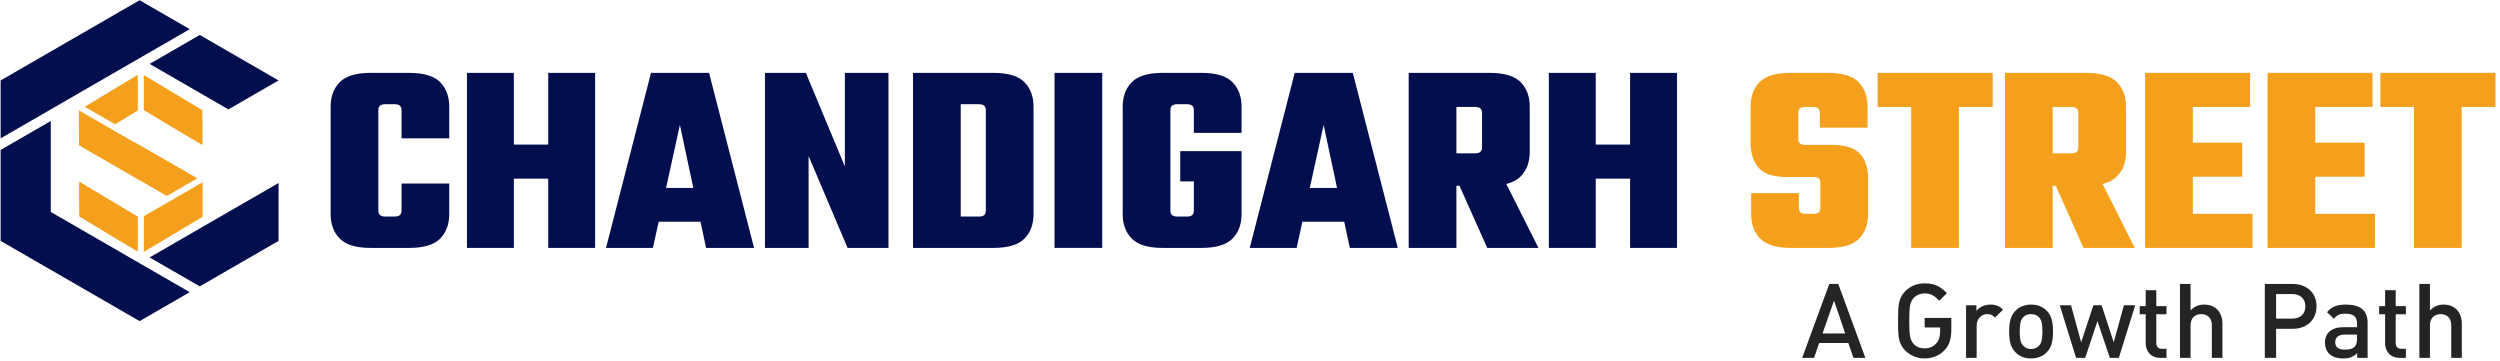
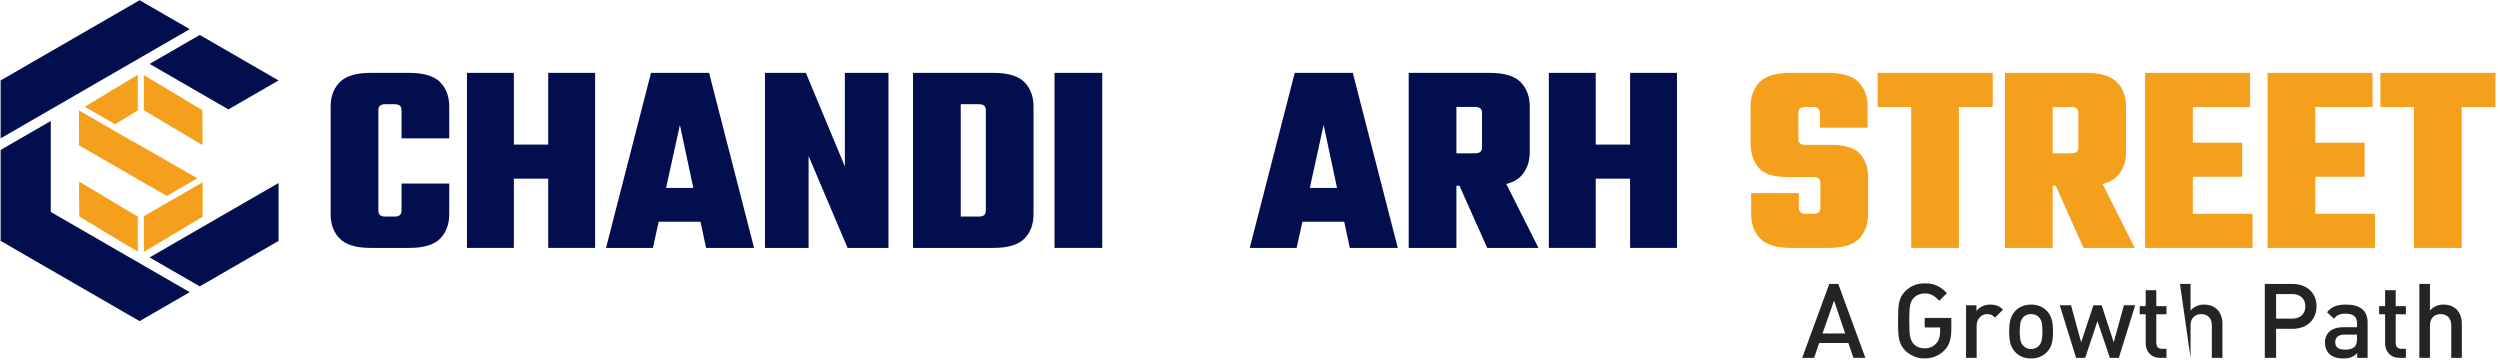
<svg xmlns="http://www.w3.org/2000/svg" width="100%" height="100%" viewBox="0 0 436 63" xml:space="preserve" style="fill-rule:evenodd;clip-rule:evenodd;stroke-linejoin:round;stroke-miterlimit:2;">
  <g transform="matrix(0.951,0,0,0.951,-132.751,-30.432)">
    <path d="M208.976,52.213L208.976,70.613C208.976,70.98 209.076,71.255 209.276,71.438C209.476,71.621 209.792,71.713 210.226,71.713L211.526,71.713L211.526,77.463L207.576,77.463C204.909,77.463 203.017,76.896 201.901,75.763C200.784,74.63 200.226,73.13 200.226,71.263L200.226,51.563C200.226,49.696 200.784,48.196 201.901,47.063C203.017,45.93 204.909,45.363 207.576,45.363L211.526,45.363L211.526,51.113L210.226,51.113C209.792,51.113 209.476,51.205 209.276,51.388C209.076,51.571 208.976,51.846 208.976,52.213ZM213.226,57.363L213.226,52.213C213.226,51.846 213.126,51.571 212.926,51.388C212.726,51.205 212.409,51.113 211.976,51.113L210.676,51.113L210.676,45.363L214.626,45.363C217.292,45.363 219.184,45.93 220.301,47.063C221.417,48.196 221.976,49.696 221.976,51.563L221.976,57.363L213.226,57.363ZM213.226,70.613L213.226,65.663L221.976,65.663L221.976,71.263C221.976,73.13 221.417,74.63 220.301,75.763C219.184,76.896 217.292,77.463 214.626,77.463L210.676,77.463L210.676,71.713L211.976,71.713C212.409,71.713 212.726,71.621 212.926,71.438C213.126,71.255 213.226,70.98 213.226,70.613Z" style="fill:rgb(3,14,78);fill-rule:nonzero;" />
    <path d="M241.226,58.513L241.226,64.763L232.226,64.763L232.226,58.513L241.226,58.513ZM225.226,45.363L233.826,45.363L233.826,77.463L225.226,77.463L225.226,45.363ZM240.126,45.363L248.726,45.363L248.726,77.463L240.126,77.463L240.126,45.363Z" style="fill:rgb(3,14,78);fill-rule:nonzero;" />
    <path d="M272.376,66.463L272.376,72.663L256.326,72.663L256.326,66.463L272.376,66.463ZM277.876,77.463L269.076,77.463L264.276,54.913L259.326,77.463L250.726,77.463L258.976,45.363L269.626,45.363L277.876,77.463Z" style="fill:rgb(3,14,78);fill-rule:nonzero;" />
    <path d="M294.526,45.363L302.526,45.363L302.526,77.463L295.026,77.463L287.876,60.613L287.876,77.463L279.876,77.463L279.876,45.363L287.376,45.363L294.526,62.513L294.526,45.363Z" style="fill:rgb(3,14,78);fill-rule:nonzero;" />
    <path d="M320.376,58.763L320.376,52.213C320.376,51.846 320.276,51.571 320.076,51.388C319.876,51.205 319.559,51.113 319.126,51.113L309.926,51.113L309.926,45.363L321.776,45.363C324.442,45.363 326.334,45.93 327.451,47.063C328.567,48.196 329.126,49.696 329.126,51.563L329.126,58.763L320.376,58.763ZM320.376,70.613L320.376,58.113L329.126,58.113L329.126,71.263C329.126,73.13 328.567,74.63 327.451,75.763C326.334,76.896 324.442,77.463 321.776,77.463L309.926,77.463L309.926,71.713L319.126,71.713C319.559,71.713 319.876,71.621 320.076,71.438C320.276,71.255 320.376,70.98 320.376,70.613ZM307.026,45.363L315.776,45.363L315.776,77.463L307.026,77.463L307.026,45.363Z" style="fill:rgb(3,14,78);fill-rule:nonzero;" />
    <rect x="332.976" y="45.363" width="8.75" height="32.1" style="fill:rgb(3,14,78);fill-rule:nonzero;" />
-     <path d="M354.226,52.213L354.226,70.613C354.226,70.98 354.326,71.255 354.526,71.438C354.726,71.621 355.042,71.713 355.476,71.713L356.626,71.713L356.626,77.463L352.826,77.463C350.159,77.463 348.267,76.896 347.151,75.763C346.034,74.63 345.476,73.13 345.476,71.263L345.476,51.563C345.476,49.696 346.034,48.196 347.151,47.063C348.267,45.93 350.159,45.363 352.826,45.363L356.826,45.363L356.826,51.113L355.476,51.113C355.042,51.113 354.726,51.205 354.526,51.388C354.326,51.571 354.226,51.846 354.226,52.213ZM367.276,59.713L367.276,65.263L356.026,65.263L356.026,59.713L367.276,59.713ZM358.526,56.363L358.526,52.213C358.526,51.846 358.426,51.571 358.226,51.388C358.026,51.205 357.709,51.113 357.276,51.113L355.926,51.113L355.926,45.363L359.926,45.363C362.592,45.363 364.484,45.93 365.601,47.063C366.717,48.196 367.276,49.696 367.276,51.563L367.276,56.363L358.526,56.363ZM358.526,70.613L358.526,63.563L367.276,63.563L367.276,71.263C367.276,73.13 366.717,74.63 365.601,75.763C364.484,76.896 362.592,77.463 359.926,77.463L356.126,77.463L356.126,71.713L357.276,71.713C357.709,71.713 358.026,71.621 358.226,71.438C358.426,71.255 358.526,70.98 358.526,70.613Z" style="fill:rgb(3,14,78);fill-rule:nonzero;" />
    <path d="M390.426,66.463L390.426,72.663L374.376,72.663L374.376,66.463L390.426,66.463ZM395.926,77.463L387.126,77.463L382.326,54.913L377.376,77.463L368.776,77.463L377.026,45.363L387.676,45.363L395.926,77.463Z" style="fill:rgb(3,14,78);fill-rule:nonzero;" />
    <path d="M411.376,59.013L411.376,52.713C411.376,52.346 411.276,52.071 411.076,51.888C410.876,51.705 410.559,51.613 410.126,51.613L400.826,51.613L400.826,45.363L412.776,45.363C415.442,45.363 417.334,45.93 418.451,47.063C419.567,48.196 420.126,49.696 420.126,51.563L420.126,59.863C420.126,61.73 419.567,63.23 418.451,64.363C417.334,65.496 415.442,66.063 412.776,66.063L400.826,66.063L400.826,60.113L410.126,60.113C410.559,60.113 410.876,60.021 411.076,59.838C411.276,59.655 411.376,59.38 411.376,59.013ZM397.926,45.363L406.676,45.363L406.676,77.463L397.926,77.463L397.926,45.363ZM405.676,62.563L414.226,62.563L421.726,77.463L412.326,77.463L405.676,62.563Z" style="fill:rgb(3,14,78);fill-rule:nonzero;" />
    <path d="M439.626,58.513L439.626,64.763L430.626,64.763L430.626,58.513L439.626,58.513ZM423.626,45.363L432.226,45.363L432.226,77.463L423.626,77.463L423.626,45.363ZM438.526,45.363L447.126,45.363L447.126,77.463L438.526,77.463L438.526,45.363Z" style="fill:rgb(3,14,78);fill-rule:nonzero;" />
    <path d="M473.426,70.113L473.426,65.563C473.426,65.196 473.326,64.921 473.126,64.738C472.926,64.555 472.609,64.463 472.176,64.463L467.376,64.463C464.776,64.463 463.001,63.88 462.051,62.713C461.101,61.546 460.626,60.03 460.626,58.163L460.626,51.563C460.626,49.696 461.176,48.196 462.276,47.063C463.376,45.93 465.259,45.363 467.926,45.363L474.776,45.363C477.442,45.363 479.326,45.93 480.426,47.063C481.526,48.196 482.076,49.696 482.076,51.563L482.076,55.413L473.326,55.413L473.326,52.713C473.326,52.346 473.226,52.071 473.026,51.888C472.826,51.705 472.509,51.613 472.076,51.613L470.626,51.613C470.192,51.613 469.876,51.705 469.676,51.888C469.476,52.071 469.376,52.346 469.376,52.713L469.376,57.463C469.376,57.83 469.476,58.105 469.676,58.288C469.876,58.471 470.192,58.563 470.626,58.563L475.326,58.563C477.926,58.563 479.717,59.113 480.701,60.213C481.684,61.313 482.176,62.796 482.176,64.663L482.176,71.263C482.176,73.13 481.626,74.63 480.526,75.763C479.426,76.896 477.542,77.463 474.876,77.463L468.076,77.463C465.409,77.463 463.517,76.896 462.401,75.763C461.284,74.63 460.726,73.13 460.726,71.263L460.726,67.413L469.476,67.413L469.476,70.113C469.476,70.48 469.576,70.755 469.776,70.938C469.976,71.121 470.292,71.213 470.726,71.213L472.176,71.213C472.609,71.213 472.926,71.121 473.126,70.938C473.326,70.755 473.426,70.48 473.426,70.113Z" style="fill:rgb(244,160,28);fill-rule:nonzero;" />
    <path d="M490.076,48.363L498.826,48.363L498.826,77.463L490.076,77.463L490.076,48.363ZM505.026,45.363L505.026,51.613L483.926,51.613L483.926,45.363L505.026,45.363Z" style="fill:rgb(244,160,28);fill-rule:nonzero;" />
    <path d="M520.726,59.013L520.726,52.713C520.726,52.346 520.626,52.071 520.426,51.888C520.226,51.705 519.909,51.613 519.476,51.613L510.176,51.613L510.176,45.363L522.126,45.363C524.792,45.363 526.684,45.93 527.801,47.063C528.917,48.196 529.476,49.696 529.476,51.563L529.476,59.863C529.476,61.73 528.917,63.23 527.801,64.363C526.684,65.496 524.792,66.063 522.126,66.063L510.176,66.063L510.176,60.113L519.476,60.113C519.909,60.113 520.226,60.021 520.426,59.838C520.626,59.655 520.726,59.38 520.726,59.013ZM507.276,45.363L516.026,45.363L516.026,77.463L507.276,77.463L507.276,45.363ZM515.026,62.563L523.576,62.563L531.076,77.463L521.676,77.463L515.026,62.563Z" style="fill:rgb(244,160,28);fill-rule:nonzero;" />
    <path d="M532.976,45.363L541.726,45.363L541.726,77.463L532.976,77.463L532.976,45.363ZM550.776,58.163L550.776,64.413L536.726,64.413L536.726,58.163L550.776,58.163ZM552.226,45.363L552.226,51.613L536.076,51.613L536.076,45.363L552.226,45.363ZM552.676,71.213L552.676,77.463L536.076,77.463L536.076,71.213L552.676,71.213Z" style="fill:rgb(244,160,28);fill-rule:nonzero;" />
    <path d="M555.426,45.363L564.176,45.363L564.176,77.463L555.426,77.463L555.426,45.363ZM573.226,58.163L573.226,64.413L559.176,64.413L559.176,58.163L573.226,58.163ZM574.676,45.363L574.676,51.613L558.526,51.613L558.526,45.363L574.676,45.363ZM575.126,71.213L575.126,77.463L558.526,77.463L558.526,71.213L575.126,71.213Z" style="fill:rgb(244,160,28);fill-rule:nonzero;" />
    <path d="M582.276,48.363L591.026,48.363L591.026,77.463L582.276,77.463L582.276,48.363ZM597.226,45.363L597.226,51.613L576.126,51.613L576.126,45.363L597.226,45.363Z" style="fill:rgb(244,160,28);fill-rule:nonzero;" />
  </g>
  <g transform="matrix(0.211,0,0,0.211,-101.592,-35.279)">
    <path d="M638.305,408.686L596.861,432.619L482,366.309L482,291.132L523.444,267.196L523.444,342.376L596.861,384.774L638.305,408.686ZM711.723,318.463L711.723,366.311L646.594,403.901L605.13,379.986L607.823,378.432L670.279,342.375L711.723,318.463ZM638.305,191.314L596.861,215.226L532.872,252.173L523.444,257.624L482,281.556L482,233.691L596.861,167.381L638.305,191.314ZM711.723,233.69L670.279,257.623L605.15,220.015L646.594,196.1L711.723,233.69Z" style="fill:rgb(3,14,78);fill-rule:nonzero;" />
  </g>
  <g id="path191" transform="matrix(0.116,0,0,0.116,-59.196,-6.326)">
    <path d="M814.958,328.557L815.002,380.291L769.06,407.934C750.361,419.185 733.979,428.913 726.545,433.204L726.545,379.572C728.399,378.573 730.774,377.205 733.855,375.382L814.958,328.557ZM717.457,432.84C711.273,429.249 699.844,422.452 687.002,414.708L687.001,414.708C668.026,403.266 647.326,390.763 641.001,386.923L629.501,379.941L629.234,353.759C629.088,339.359 629.161,327.577 629.398,327.577C629.635,327.577 638.08,332.591 648.165,338.719C658.25,344.848 667.851,350.628 669.501,351.565C672.161,353.076 707.714,374.353 717.457,380.252L717.457,432.84ZM710.995,267.871L711.164,267.577C719.522,272.285 738.535,283.172 758,294.404C780.29,307.267 801.674,319.566 807.059,322.623L761.122,349.145C751.464,343.588 736.303,334.861 730.501,331.5C709.94,319.588 700.414,314.099 661.219,291.577L629.023,273.077L629,220.713L629.143,220.614L710.995,267.871ZM726.545,167.372L814.5,220.187L814.766,246.382C814.913,260.789 814.848,272.577 814.622,272.577C814.318,272.577 750.137,234.379 726.545,220.161L726.545,167.372ZM637.735,215.08C645.856,210.111 661.2,200.827 678.094,190.668L717.457,167L717.457,220.622L683.306,241.39L637.735,215.08Z" style="fill:rgb(244,160,28);fill-rule:nonzero;" />
  </g>
  <g transform="matrix(0.362,0,0,0.362,123.498,-24.547)">
    <path d="M557.52,240.204L551.763,240.204L549.324,233.051L535.273,233.051L532.833,240.204L527.076,240.204L540.127,204.609L544.469,204.609L557.52,240.204ZM547.811,228.461L542.42,212.665L536.882,228.461L547.811,228.461Z" style="fill:rgb(36,36,36);fill-rule:nonzero;" />
    <path d="M598.927,226.313C598.927,228.689 598.687,230.659 598.206,232.221C597.726,233.784 596.917,235.175 595.777,236.396C594.947,237.275 594.036,238.019 593.043,238.63C592.05,239.24 590.951,239.704 589.747,240.021C588.542,240.339 587.322,240.497 586.085,240.497C584.848,240.497 583.68,240.355 582.581,240.07C581.483,239.785 580.429,239.35 579.42,238.764C578.411,238.178 577.515,237.494 576.734,236.713C575.627,235.574 574.83,234.361 574.342,233.076C573.853,231.79 573.552,230.394 573.438,228.889C573.324,227.383 573.267,225.222 573.267,222.407C573.267,220.242 573.296,218.525 573.353,217.255C573.41,215.986 573.54,214.822 573.744,213.764C573.947,212.706 574.281,211.717 574.744,210.798C575.208,209.878 575.872,208.979 576.734,208.1C579.257,205.577 582.374,204.316 586.085,204.316C587.664,204.316 589.063,204.483 590.284,204.819C591.505,205.154 592.628,205.665 593.653,206.352C594.679,207.039 595.737,207.931 596.827,209.027L593.165,212.69C591.928,211.437 590.809,210.537 589.808,209.992C588.807,209.447 587.566,209.174 586.085,209.174C585.059,209.174 584.071,209.373 583.119,209.771C582.166,210.169 581.381,210.701 580.763,211.367C579.9,212.326 579.334,213.52 579.066,214.95C578.797,216.379 578.663,218.865 578.663,222.407C578.663,225.964 578.797,228.462 579.066,229.9C579.334,231.338 579.9,232.536 580.763,233.494C582.113,234.924 583.888,235.639 586.085,235.639C588.429,235.639 590.325,234.803 591.773,233.13C592.945,231.831 593.531,229.956 593.531,227.505L593.531,225.556L586.085,225.556L586.085,220.966L598.927,220.966L598.927,226.313Z" style="fill:rgb(36,36,36);fill-rule:nonzero;" />
    <path d="M623.829,216.975L619.972,220.82C619.386,220.217 618.824,219.786 618.287,219.526C617.75,219.265 617.05,219.135 616.187,219.135C615.276,219.135 614.434,219.371 613.66,219.842C612.887,220.314 612.273,220.976 611.817,221.83C611.362,222.683 611.134,223.679 611.134,224.817L611.134,240.204L606.031,240.204L606.031,214.863L611.036,214.863L611.036,217.613C611.703,216.681 612.643,215.936 613.856,215.38C615.068,214.823 616.375,214.545 617.774,214.545C619.028,214.545 620.13,214.729 621.082,215.097C622.035,215.466 622.95,216.091 623.829,216.975Z" style="fill:rgb(36,36,36);fill-rule:nonzero;" />
    <path d="M647.926,227.509C647.926,229.853 647.714,231.806 647.291,233.368C646.868,234.931 646.078,236.306 644.923,237.494C643.002,239.496 640.471,240.497 637.33,240.497C634.221,240.497 631.707,239.496 629.786,237.494C628.647,236.306 627.861,234.927 627.43,233.356C626.999,231.786 626.783,229.837 626.783,227.509C626.783,225.23 627.003,223.294 627.442,221.699C627.882,220.104 628.663,218.72 629.786,217.548C630.339,216.962 630.982,216.45 631.715,216.01C632.447,215.571 633.298,215.217 634.266,214.948C635.234,214.68 636.256,214.545 637.33,214.545C639.006,214.545 640.479,214.822 641.749,215.375C643.018,215.929 644.076,216.653 644.923,217.548C646.062,218.736 646.847,220.116 647.279,221.686C647.71,223.257 647.926,225.198 647.926,227.509ZM642.823,227.521C642.823,225.864 642.709,224.47 642.481,223.34C642.253,222.211 641.781,221.288 641.065,220.574C640.138,219.615 638.892,219.135 637.33,219.135C635.816,219.135 634.579,219.615 633.619,220.574C632.919,221.288 632.455,222.211 632.227,223.34C632,224.47 631.886,225.864 631.886,227.521C631.886,229.163 632,230.548 632.227,231.678C632.455,232.808 632.919,233.73 633.619,234.445C634.628,235.453 635.865,235.956 637.33,235.956C638.844,235.956 640.089,235.453 641.065,234.445C641.781,233.73 642.253,232.808 642.481,231.678C642.709,230.548 642.823,229.163 642.823,227.521Z" style="fill:rgb(36,36,36);fill-rule:nonzero;" />
    <path d="M687.525,214.863L679.64,240.204L675.294,240.204L669.337,222.504L663.429,240.204L659.034,240.204L651.173,214.863L656.593,214.863L661.475,232.709L667.384,214.863L671.339,214.863L677.174,232.709L682.081,214.863L687.525,214.863Z" style="fill:rgb(36,36,36);fill-rule:nonzero;" />
    <path d="M702.589,240.204L699.537,240.204C698.04,240.204 696.766,239.879 695.716,239.228C694.666,238.577 693.881,237.718 693.36,236.652C692.839,235.586 692.579,234.418 692.579,233.149L692.579,219.208L689.698,219.208L689.698,215.302L692.579,215.302L692.579,207.612L697.681,207.612L697.681,215.302L702.589,215.302L702.589,219.208L697.681,219.208L697.681,232.905C697.681,234.874 698.617,235.859 700.489,235.859L702.589,235.859L702.589,240.204Z" style="fill:rgb(36,36,36);fill-rule:nonzero;" />
-     <path d="M729.542,240.204L724.439,240.204L724.439,224.671C724.439,222.817 723.967,221.432 723.023,220.513C722.079,219.594 720.85,219.135 719.337,219.135C717.823,219.135 716.586,219.602 715.626,220.537C714.666,221.472 714.185,222.85 714.185,224.671L714.185,240.204L709.083,240.204L709.083,204.609L714.185,204.609L714.185,217.417C715.911,215.502 718.092,214.545 720.728,214.545C722.551,214.545 724.13,214.932 725.465,215.705C726.799,216.478 727.813,217.564 728.504,218.964C729.196,220.364 729.542,221.992 729.542,223.847L729.542,240.204Z" style="fill:rgb(36,36,36);fill-rule:nonzero;" />
+     <path d="M729.542,240.204L724.439,240.204L724.439,224.671C724.439,222.817 723.967,221.432 723.023,220.513C722.079,219.594 720.85,219.135 719.337,219.135C717.823,219.135 716.586,219.602 715.626,220.537C714.666,221.472 714.185,222.85 714.185,224.671L714.185,240.204L709.083,204.609L714.185,204.609L714.185,217.417C715.911,215.502 718.092,214.545 720.728,214.545C722.551,214.545 724.13,214.932 725.465,215.705C726.799,216.478 727.813,217.564 728.504,218.964C729.196,220.364 729.542,221.992 729.542,223.847L729.542,240.204Z" style="fill:rgb(36,36,36);fill-rule:nonzero;" />
    <path d="M774.879,215.4C774.879,217.467 774.415,219.318 773.487,220.954C772.559,222.59 771.225,223.875 769.483,224.811C767.742,225.747 765.74,226.215 763.477,226.215L755.396,226.215L755.396,240.204L749.952,240.204L749.952,204.609L763.466,204.609C765.144,204.609 766.708,204.881 768.158,205.427C769.608,205.972 770.83,206.729 771.824,207.697C772.818,208.666 773.575,209.797 774.097,211.091C774.618,212.385 774.879,213.821 774.879,215.4ZM769.483,215.412C769.483,213.56 768.91,212.107 767.762,211.051C766.615,209.995 765.089,209.467 763.184,209.467L755.396,209.467L755.396,221.308L763.184,221.308C765.105,221.308 766.635,220.784 767.774,219.736C768.914,218.689 769.483,217.247 769.483,215.412Z" style="fill:rgb(36,36,36);fill-rule:nonzero;" />
    <path d="M799.488,240.204L794.483,240.204L794.483,237.91C793.556,238.837 792.587,239.5 791.578,239.899C790.569,240.298 789.291,240.497 787.745,240.497C786.215,240.497 784.889,240.306 783.765,239.924C782.642,239.541 781.698,238.967 780.933,238.202C779.599,236.819 778.931,235.004 778.931,232.758C778.931,231.31 779.265,230.036 779.932,228.937C780.6,227.839 781.589,226.984 782.899,226.374C784.209,225.764 785.8,225.458 787.672,225.458L794.386,225.458L794.386,223.659C794.386,222.037 793.946,220.845 793.067,220.083C792.188,219.321 790.78,218.94 788.844,218.94C787.428,218.94 786.325,219.118 785.535,219.475C784.746,219.831 783.993,220.464 783.277,221.372L779.932,218.228C781.088,216.853 782.358,215.896 783.741,215.355C785.125,214.815 786.89,214.545 789.039,214.545C796.005,214.545 799.488,217.451 799.488,223.261L799.488,240.204ZM794.386,231.049L794.386,228.998L788.429,228.998C786.947,228.998 785.82,229.316 785.047,229.951C784.274,230.585 783.888,231.489 783.888,232.66C783.888,235.053 785.434,236.249 788.526,236.249C789.617,236.249 790.528,236.156 791.261,235.969C791.993,235.781 792.668,235.395 793.287,234.809C794.019,234.076 794.386,232.823 794.386,231.049Z" style="fill:rgb(36,36,36);fill-rule:nonzero;" />
    <path d="M817.921,240.204L814.869,240.204C813.372,240.204 812.098,239.879 811.048,239.228C809.998,238.577 809.213,237.718 808.692,236.652C808.171,235.586 807.911,234.418 807.911,233.149L807.911,219.208L805.03,219.208L805.03,215.302L807.911,215.302L807.911,207.612L813.014,207.612L813.014,215.302L817.921,215.302L817.921,219.208L813.014,219.208L813.014,232.905C813.014,234.874 813.949,235.859 815.821,235.859L817.921,235.859L817.921,240.204Z" style="fill:rgb(36,36,36);fill-rule:nonzero;" />
    <path d="M844.874,240.204L839.771,240.204L839.771,224.671C839.771,222.817 839.299,221.432 838.355,220.513C837.411,219.594 836.182,219.135 834.669,219.135C833.155,219.135 831.918,219.602 830.958,220.537C829.998,221.472 829.517,222.85 829.517,224.671L829.517,240.204L824.415,240.204L824.415,204.609L829.517,204.609L829.517,217.417C831.243,215.502 833.424,214.545 836.06,214.545C837.883,214.545 839.462,214.932 840.797,215.705C842.131,216.478 843.145,217.564 843.836,218.964C844.528,220.364 844.874,221.992 844.874,223.847L844.874,240.204Z" style="fill:rgb(36,36,36);fill-rule:nonzero;" />
  </g>
</svg>